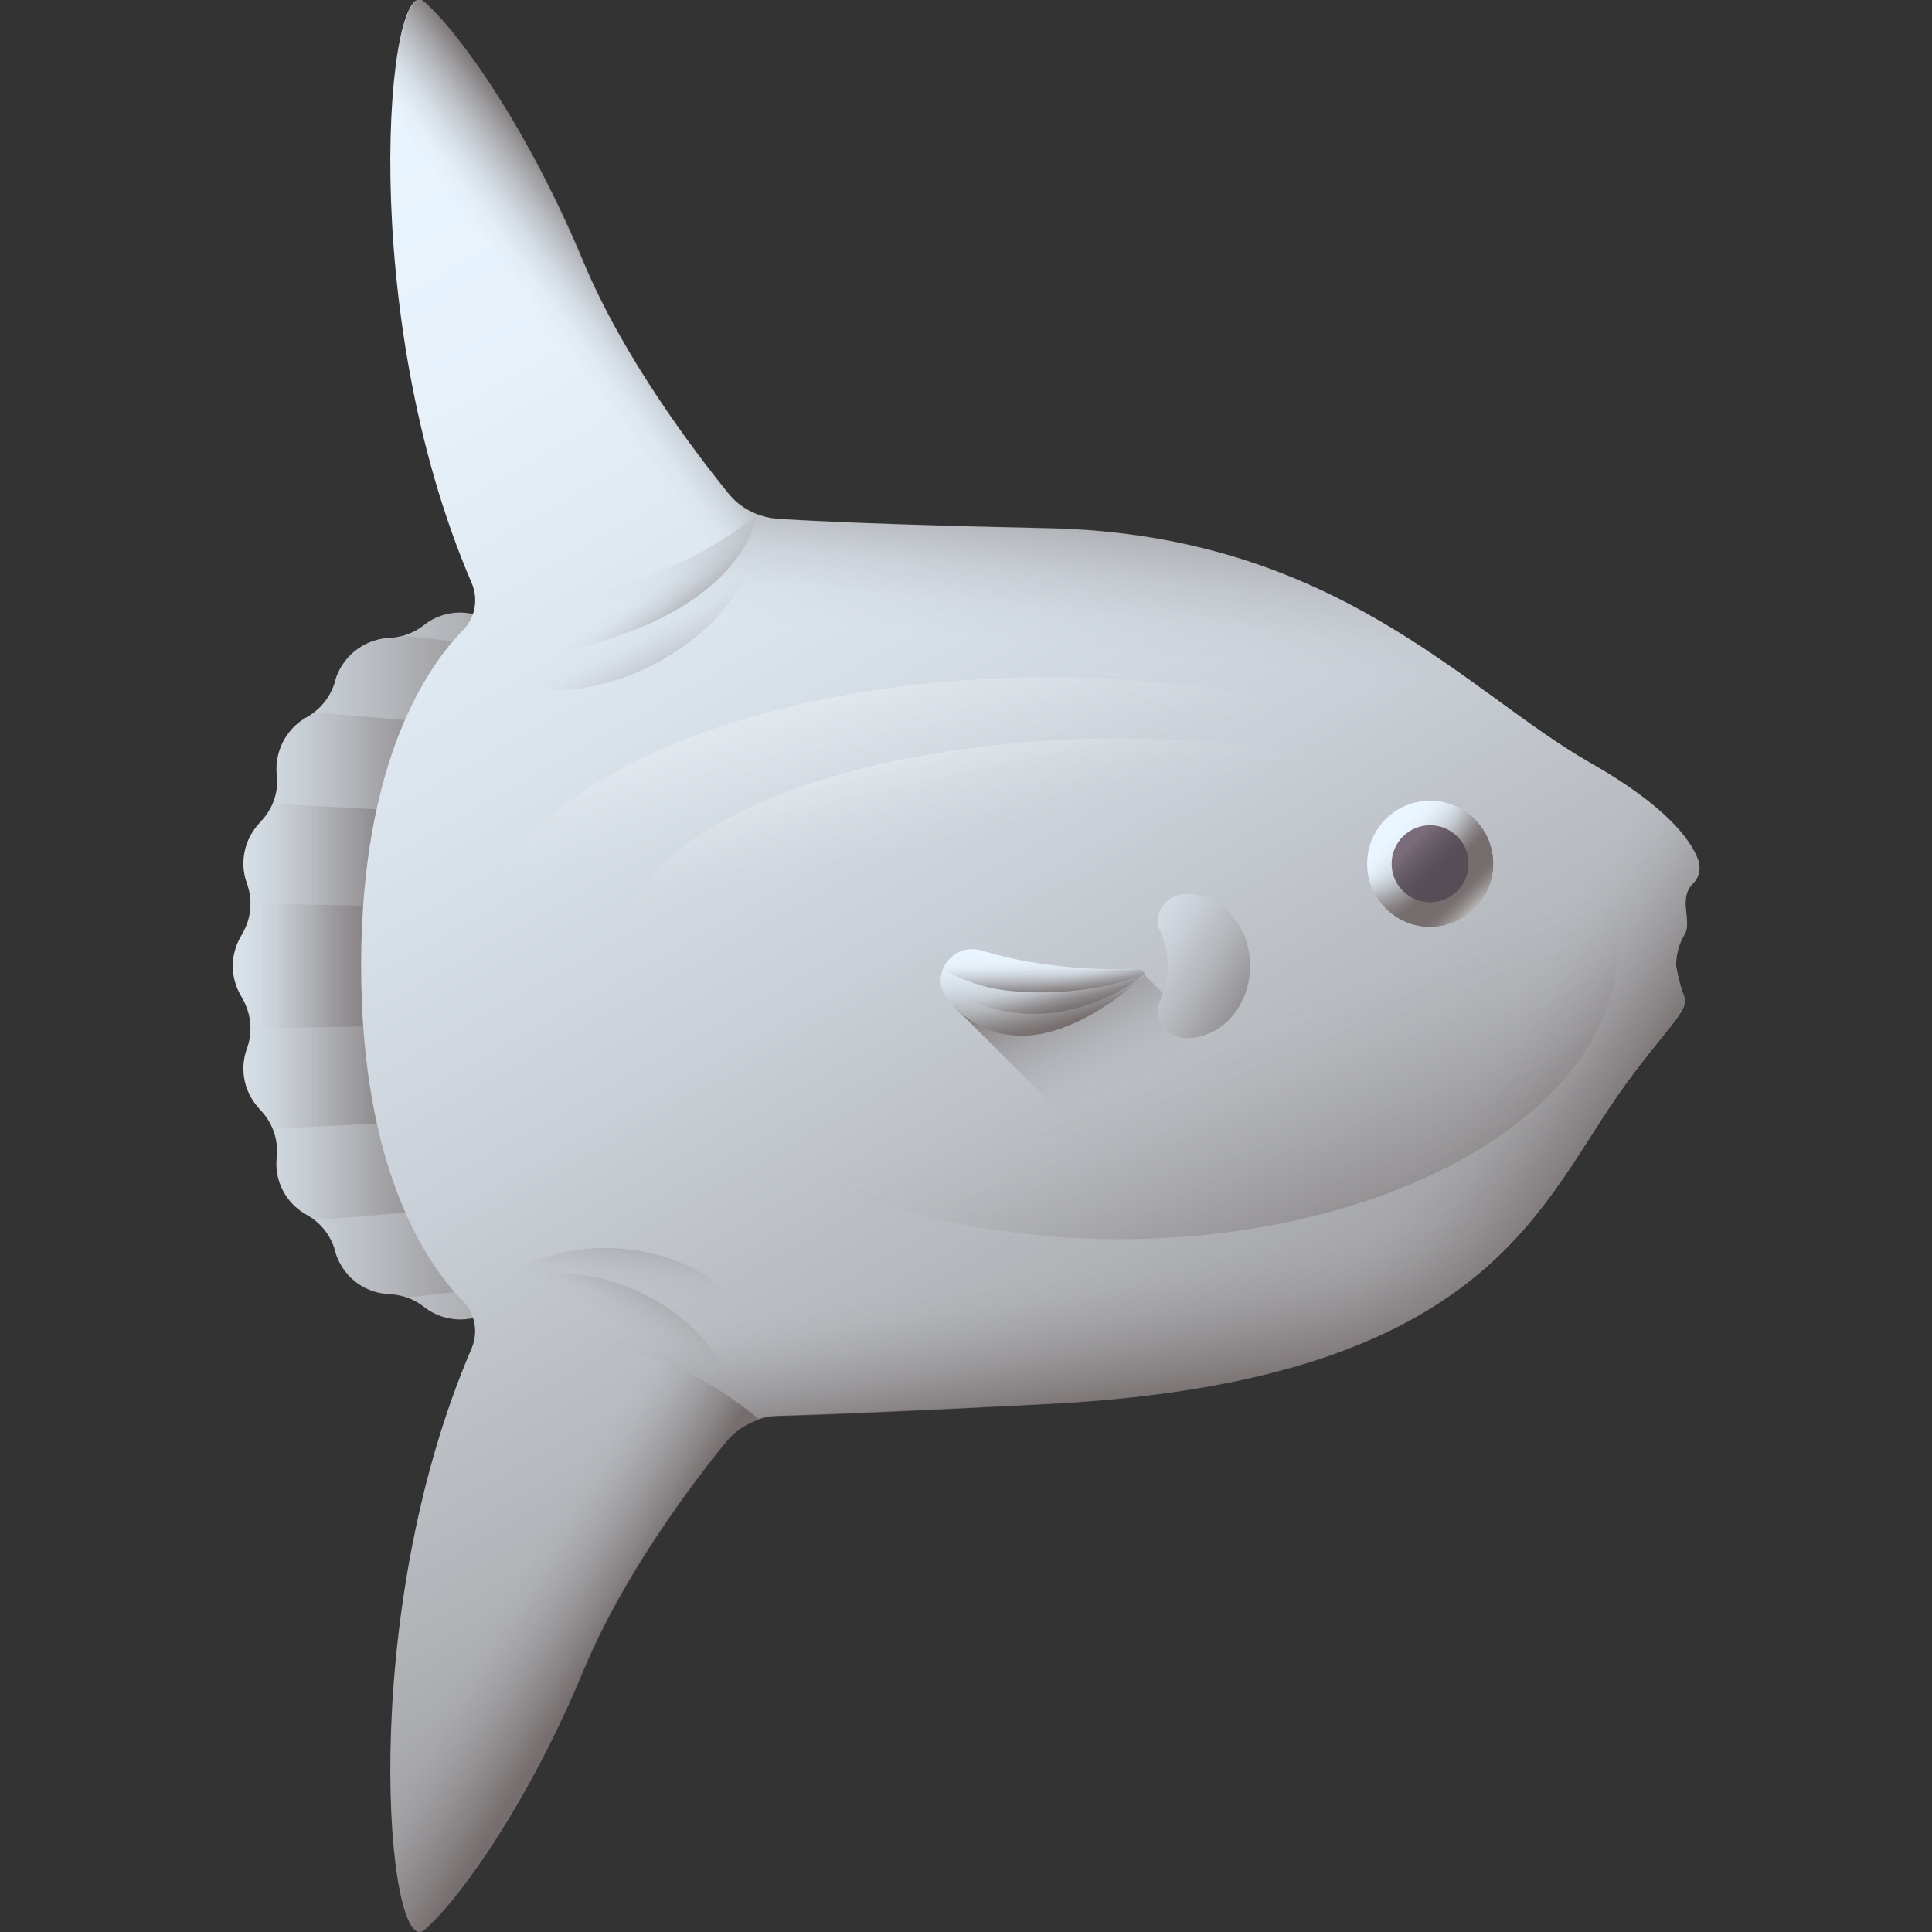
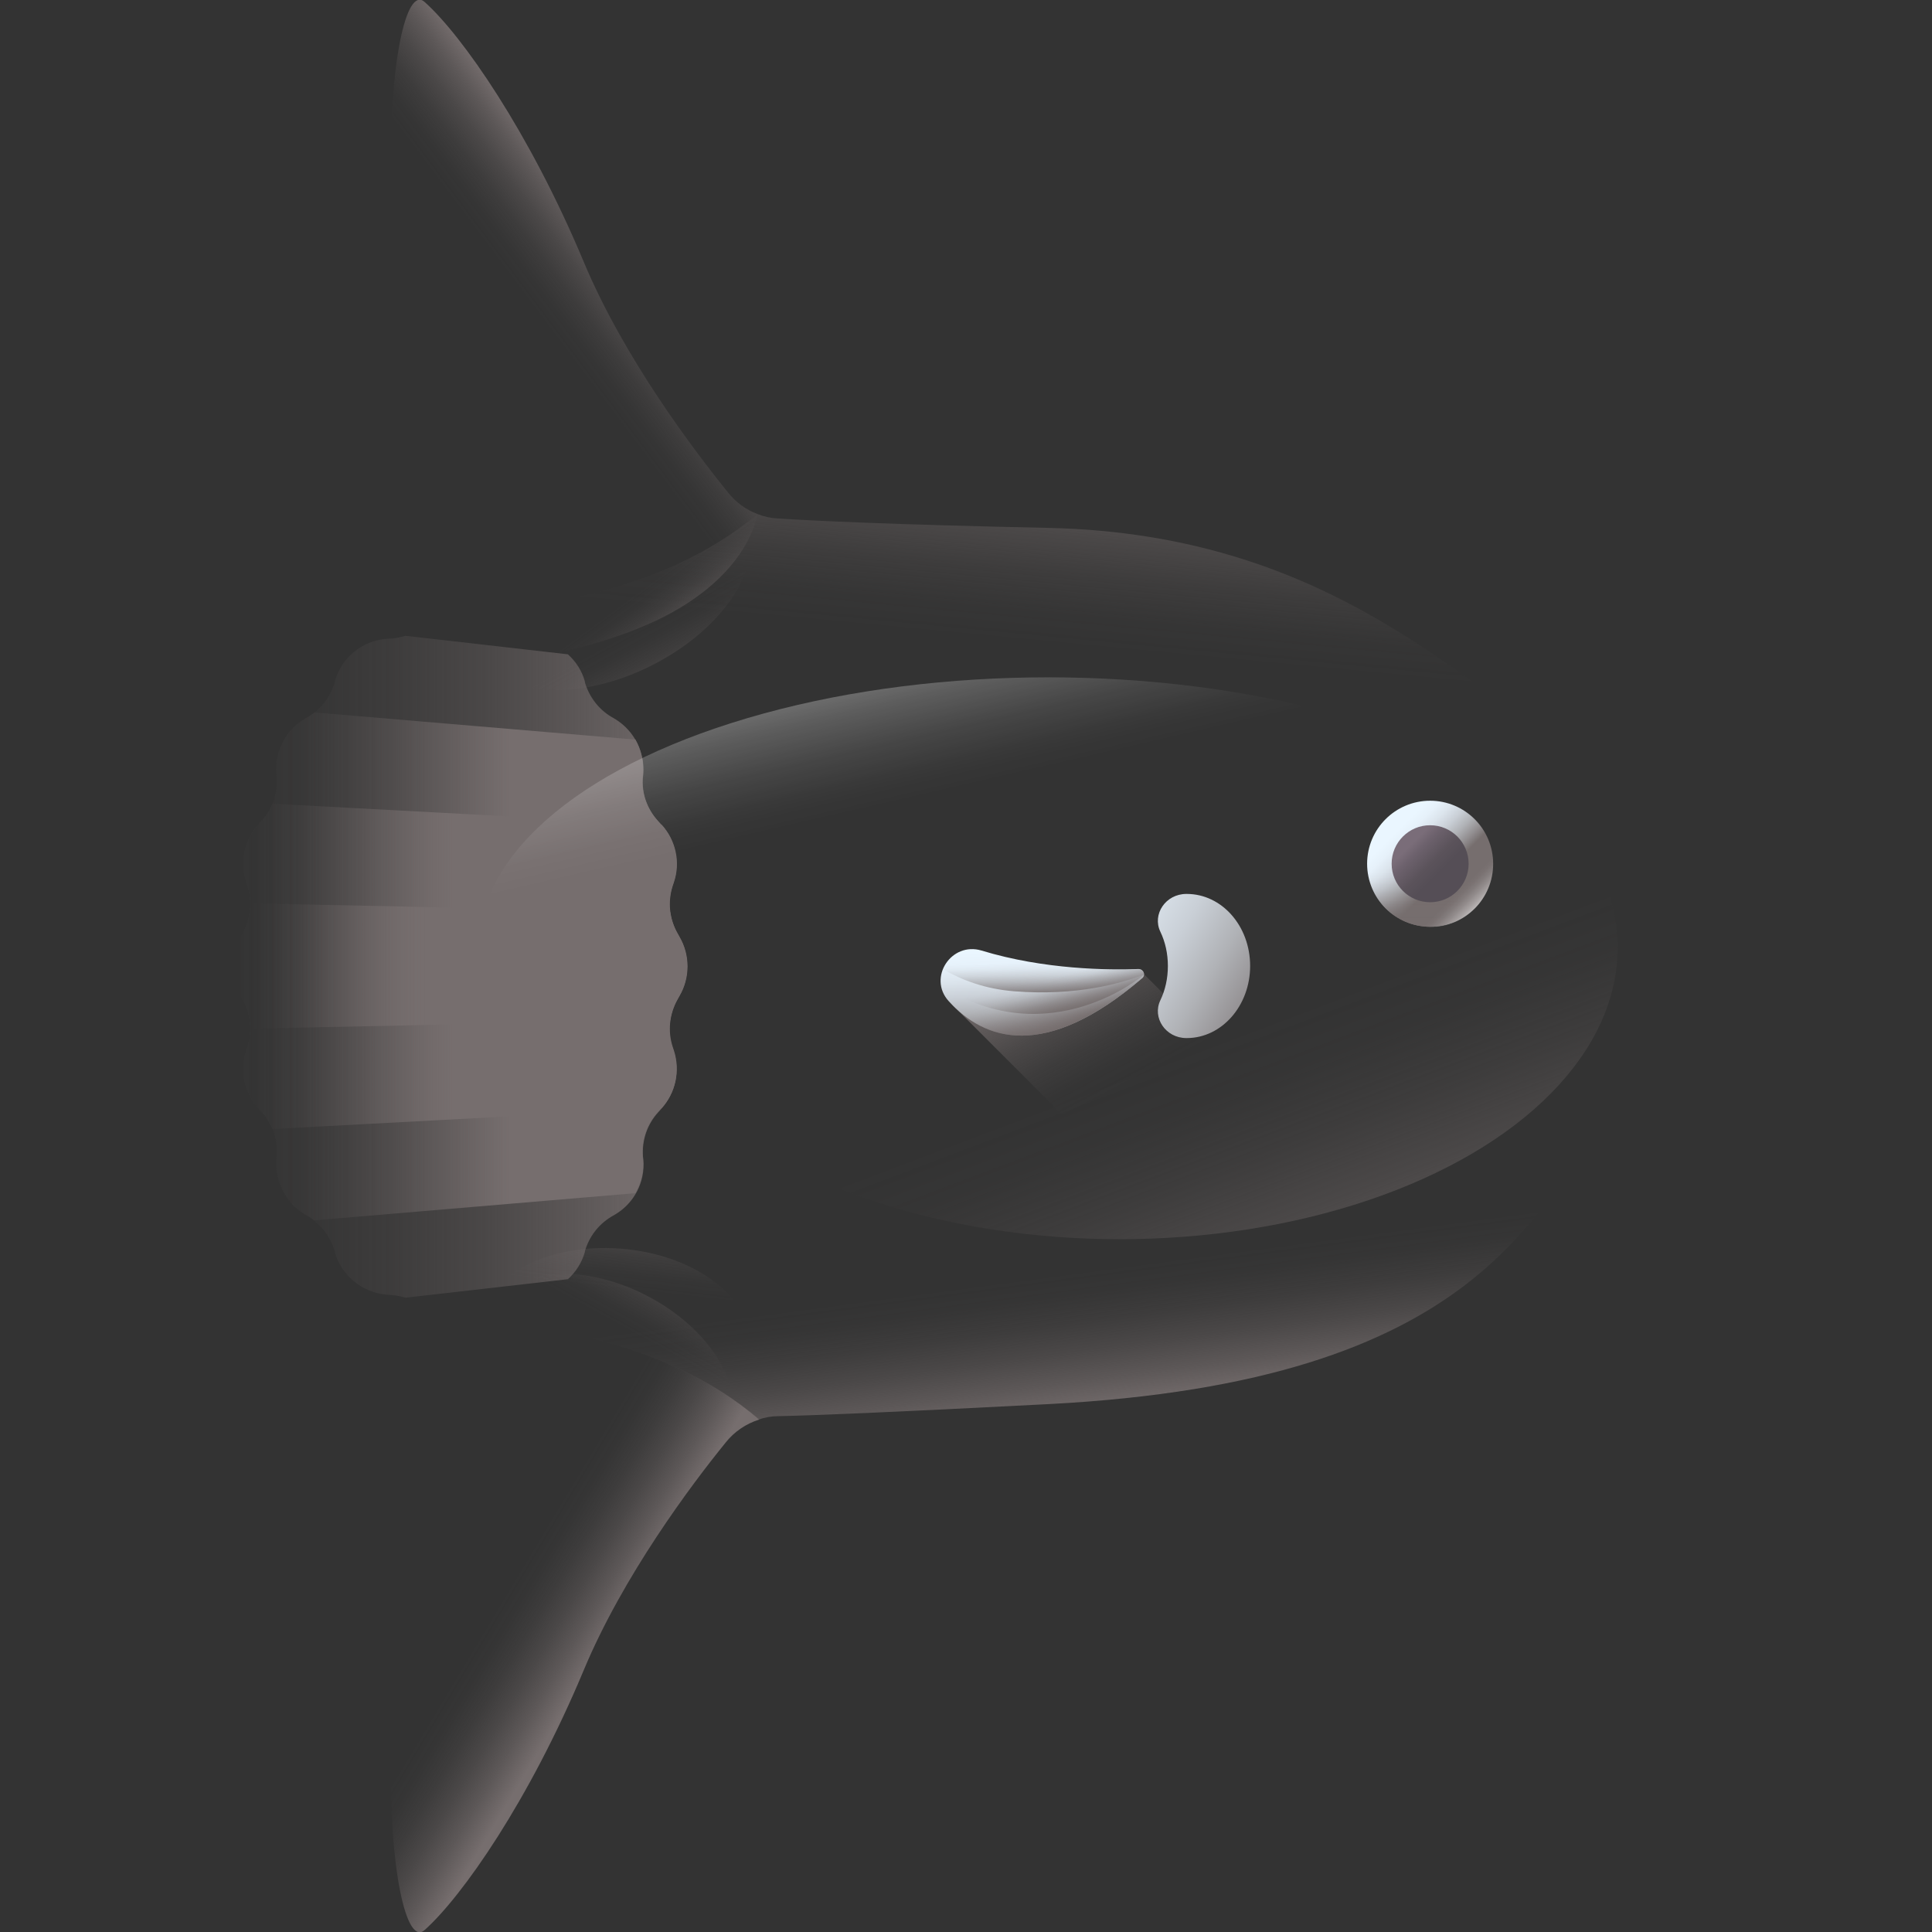
<svg xmlns="http://www.w3.org/2000/svg" xmlns:xlink="http://www.w3.org/1999/xlink" id="Layer_39" enable-background="new 0 0 512 512" viewBox="0 0 512 512">
  <rect x="0" y="0" width="512" height="512" fill="#333333" stroke="none" />
  <linearGradient id="lg1">
    <stop offset="0" stop-color="#eaf6ff" />
    <stop offset=".15" stop-color="#e6f1fa" />
    <stop offset=".319" stop-color="#dbe4ec" />
    <stop offset=".497" stop-color="#c9cfd6" />
    <stop offset=".681" stop-color="#b0b2b6" />
    <stop offset=".869" stop-color="#908c8e" />
    <stop offset="1" stop-color="#766e6e" />
  </linearGradient>
  <linearGradient id="SVGID_1_" gradientTransform="matrix(1 0 0 -1 0 514)" gradientUnits="userSpaceOnUse" x1="4.772" x2="177.152" xlink:href="#lg1" y1="258" y2="258" />
  <linearGradient id="lg2">
    <stop offset="0" stop-color="#766e6e" stop-opacity="0" />
    <stop offset=".166" stop-color="#766e6e" stop-opacity=".04" />
    <stop offset=".356" stop-color="#766e6e" stop-opacity=".158" />
    <stop offset=".558" stop-color="#766e6e" stop-opacity=".353" />
    <stop offset=".769" stop-color="#766e6e" stop-opacity=".626" />
    <stop offset=".985" stop-color="#766e6e" stop-opacity=".973" />
    <stop offset="1" stop-color="#766e6e" />
  </linearGradient>
  <linearGradient id="SVGID_00000165937748988971803740000005657368571875852684_" gradientTransform="matrix(1 0 0 -1 0 514)" gradientUnits="userSpaceOnUse" x1="61.59" x2="182.18" xlink:href="#lg2" y1="258" y2="258" />
  <linearGradient id="SVGID_00000170980044223397048530000011831241418645935771_" gradientTransform="matrix(1 0 0 -1 0 514)" gradientUnits="userSpaceOnUse" x1="68.626" x2="135.176" xlink:href="#lg2" y1="258" y2="258" />
  <linearGradient id="SVGID_00000068645423220399905930000001925416871755800225_" gradientTransform="matrix(1 0 0 -1 0 514)" gradientUnits="userSpaceOnUse" x1="63.629" x2="120.148" xlink:href="#lg2" y1="258" y2="258" />
  <linearGradient id="SVGID_00000105409285731233103440000010370655422550315153_" gradientTransform="matrix(1 0 0 -1 0 514)" gradientUnits="userSpaceOnUse" x1="66.405" x2="112.655" xlink:href="#lg2" y1="258" y2="258" />
  <linearGradient id="SVGID_00000007408449141411038500000002519566164069120642_" gradientTransform="matrix(1 0 0 -1 0 514)" gradientUnits="userSpaceOnUse" x1="87.978" x2="352.278" xlink:href="#lg1" y1="482.427" y2="17.126" />
  <linearGradient id="SVGID_00000057851658365080449810000000967454827755046028_" gradientTransform="matrix(1 0 0 -1 0 514)" gradientUnits="userSpaceOnUse" x1="280.518" x2="285.515" xlink:href="#lg2" y1="176.418" y2="138.938" />
  <linearGradient id="SVGID_00000043418992379384475720000017289389690776246187_" gradientTransform="matrix(1 0 0 -1 0 514)" gradientUnits="userSpaceOnUse" x1="377.702" x2="413.516" xlink:href="#lg2" y1="210.72" y2="188.233" />
  <linearGradient id="SVGID_00000002368415265998766510000005563205820559675280_" gradientTransform="matrix(1 0 0 -1 0 514)" gradientUnits="userSpaceOnUse" x1="307.988" x2="340.47" xlink:href="#lg2" y1="233.156" y2="147.369" />
  <linearGradient id="lg3">
    <stop offset="0" stop-color="#fff" stop-opacity="0" />
    <stop offset=".092" stop-color="#fff" stop-opacity=".024" />
    <stop offset=".218" stop-color="#fff" stop-opacity=".092" />
    <stop offset=".362" stop-color="#fff" stop-opacity=".203" />
    <stop offset=".52" stop-color="#fff" stop-opacity=".359" />
    <stop offset=".69" stop-color="#fff" stop-opacity=".559" />
    <stop offset=".866" stop-color="#fff" stop-opacity=".798" />
    <stop offset="1" stop-color="#fff" />
  </linearGradient>
  <linearGradient id="SVGID_00000043447034015008752760000003721314428257902212_" gradientTransform="matrix(1 0 0 -1 0 514)" gradientUnits="userSpaceOnUse" x1="267.358" x2="251.391" xlink:href="#lg3" y1="308.323" y2="377.515" />
  <linearGradient id="SVGID_00000116194589050794534390000001210811173884392353_" gradientTransform="matrix(1 0 0 -1 0 514)" gradientUnits="userSpaceOnUse" x1="288.395" x2="275.719" xlink:href="#lg3" y1="298.97" y2="353.899" />
  <linearGradient id="SVGID_00000138561767457189895280000012286393637589663935_" gradientTransform="matrix(1 0 0 -1 0 514)" gradientUnits="userSpaceOnUse" x1="130.488" x2="155.474" xlink:href="#lg2" y1="85.933" y2="70.941" />
  <linearGradient id="SVGID_00000107556514134215953600000008745382110518688145_" gradientTransform="matrix(1 0 0 -1 0 514)" gradientUnits="userSpaceOnUse" x1="140.1" x2="162.31" xlink:href="#lg2" y1="434.086" y2="450.743" />
  <linearGradient id="SVGID_00000042734696324582032860000011298555575050917043_" gradientTransform="matrix(1 0 0 -1 -1284.78 514)" gradientUnits="userSpaceOnUse" x1="1655.018" x2="1666.996" xlink:href="#lg1" y1="293.802" y2="281.824" />
  <linearGradient id="SVGID_00000020385236965989145070000000639227816024261556_" gradientTransform="matrix(1 0 0 -1 -1284.78 514)" gradientUnits="userSpaceOnUse" x1="1666.029" x2="1678.952" xlink:href="#lg2" y1="284.632" y2="282.225" />
  <linearGradient id="SVGID_00000060004040329896131670000013416127740032709561_" gradientTransform="matrix(1 0 0 -1 -1284.78 514)" gradientUnits="userSpaceOnUse" x1="1663.767" x2="1663.767" xlink:href="#lg2" y1="282.677" y2="269.84" />
  <linearGradient id="SVGID_00000164506568413633713850000011440579129742336131_" gradientTransform="matrix(1 0 0 -1 -1284.78 514)" gradientUnits="userSpaceOnUse" x1="1671.245" x2="1678.079" xlink:href="#lg3" y1="277.575" y2="270.742" />
  <linearGradient id="SVGID_00000002342984286199163250000001270264217516297380_" gradientTransform="matrix(1 0 0 -1 -1284.78 514)" gradientUnits="userSpaceOnUse" x1="1658.68" x2="1666.141" y1="290.141" y2="282.679">
    <stop offset="0" stop-color="#7a6d79" />
    <stop offset=".255" stop-color="#6c616c" />
    <stop offset=".683" stop-color="#5b535b" />
    <stop offset="1" stop-color="#554e56" />
  </linearGradient>
  <linearGradient id="SVGID_00000003793900823967980740000015086296268690545028_" gradientTransform="matrix(1 0 0 -1 0 514)" gradientUnits="userSpaceOnUse" x1="270.33" x2="275.328" xlink:href="#lg2" y1="343.902" y2="396.373" />
  <linearGradient id="SVGID_00000062877199967298422610000017527491175641374370_" gradientTransform="matrix(1 0 0 -1 0 514)" gradientUnits="userSpaceOnUse" x1="308.116" x2="289.978" xlink:href="#lg2" y1="231.761" y2="266.187" />
  <linearGradient id="SVGID_00000020394377984485144140000012977778051268934559_" gradientTransform="matrix(.97 .244 .244 -.97 -46.02 298.037)" gradientUnits="userSpaceOnUse" x1="300.79" x2="307.855" xlink:href="#lg1" y1="123.661" y2="100.979" />
  <linearGradient id="SVGID_00000063606090418390097030000006893199148651752115_" gradientTransform="matrix(.97 .244 .244 -.97 -46.02 298.037)" gradientUnits="userSpaceOnUse" x1="303.771" x2="310.943" xlink:href="#lg2" y1="115.028" y2="104.805" />
  <linearGradient id="SVGID_00000172413665274655699550000014310343693487237814_" gradientTransform="matrix(-.997 .079 -.079 -.997 1678.507 462.134)" gradientUnits="userSpaceOnUse" x1="1381.559" x2="1380.088" xlink:href="#lg2" y1="312.489" y2="302.743" />
  <linearGradient id="SVGID_00000044856001401068111310000002065804105658067584_" gradientTransform="matrix(-.997 .079 -.079 -.997 1678.507 462.134)" gradientUnits="userSpaceOnUse" x1="1381.132" x2="1381.684" xlink:href="#lg2" y1="316.958" y2="308.131" />
  <linearGradient id="SVGID_00000101100679742024799960000003913943344123270565_" gradientTransform="matrix(1 0 0 -1 0 514)" gradientUnits="userSpaceOnUse" x1="280.724" x2="339.025" xlink:href="#lg1" y1="279.318" y2="243.504" />
  <linearGradient id="SVGID_00000140005769795899343470000008497385778922471045_" gradientTransform="matrix(.905 .048 -.048 -.976 36.396 495.779)" gradientUnits="userSpaceOnUse" x1="164.003" x2="176.079" xlink:href="#lg2" y1="345.134" y2="322.785" />
  <linearGradient id="SVGID_00000125570911293628455890000011206865961901150357_" gradientTransform="matrix(.844 -.078 -.078 .961 52.421 -90.353)" gradientUnits="userSpaceOnUse" x1="179.16" x2="191.236" xlink:href="#lg2" y1="475.608" y2="453.259" />
  <linearGradient id="SVGID_00000080182147061600759770000014654984124805392534_" gradientTransform="matrix(.751 -.392 .292 .919 -71.533 -39.897)" gradientUnits="userSpaceOnUse" x1="130.359" x2="142.436" xlink:href="#lg2" y1="470.701" y2="448.352" />
  <linearGradient id="SVGID_00000066490394858384971460000018103709209054662839_" gradientTransform="matrix(1 0 0 -1 0 514)" gradientUnits="userSpaceOnUse" x1="162.292" x2="173.582" xlink:href="#lg2" y1="352.189" y2="336.827" />
  <g>
-     <path d="m180.1 263.8-.5.9c-2.2 3.8-2.7 8.4-1.3 12.7l.3.9c1.8 5.3.5 11.2-3.3 15.4l-.8.9c-2.9 3.2-4.4 7.4-4 11.7l.1.8c.4 5.8-2.4 11.4-7.4 14.5l-1.2.7c-3.3 2-5.8 5.3-6.9 9.1v.2c-1.8 6.2-7.2 10.7-13.7 11.3l-1.5.1c-3 .3-5.9 1.4-8.3 3.3-5.6 4.5-13.6 4.5-19.3 0-2.4-1.9-5.3-3-8.3-3.3l-1.5-.1c-6.5-.5-11.9-5-13.7-11.3v-.2c-1.1-3.8-3.5-7-6.9-9.1l-1.2-.7c-5-3-7.9-8.6-7.4-14.5l.1-.8c.3-4.3-1.1-8.5-4-11.7l-.8-.9c-3.8-4.2-5.1-10-3.3-15.4l.3-.9c1.4-4.2.9-8.8-1.3-12.7l-.5-.9c-2.8-4.8-2.8-10.8 0-15.6l.5-.9c2.2-3.8 2.7-8.4 1.3-12.7l-.3-.9c-1.8-5.3-.5-11.2 3.3-15.4l.8-.9c2.9-3.2 4.4-7.4 4-11.7l-.1-.8c-.4-5.8 2.4-11.4 7.4-14.5l1.2-.7c3.3-2 5.8-5.3 6.9-9.1v-.2c1.8-6.2 7.2-10.7 13.7-11.3l1.5-.1c3-.3 5.9-1.4 8.3-3.3 5.6-4.5 13.6-4.5 19.3 0 2.4 1.9 5.3 3 8.3 3.3l1.5.1c6.5.5 11.9 5 13.7 11.3v.2c1.1 3.8 3.5 7 6.9 9.1l1.2.7c5 3 7.9 8.6 7.4 14.5l-.1.8c-.3 4.3 1.1 8.5 4 11.7l.8.9c3.8 4.2 5.1 10 3.3 15.4l-.3.9c-1.4 4.2-.9 8.8 1.3 12.7l.5.9c2.8 4.8 2.8 10.8 0 15.6z" fill="url(#SVGID_1_)" />
    <path d="m103.9 169.2-1.5.1c-6.5.5-11.9 5-13.7 11.3v.2c-1.1 3.8-3.5 7-6.9 9.1l-1.2.7c-5 3-7.9 8.6-7.4 14.5l.1.8c.3 4.3-1.1 8.5-4 11.7l-.8.9c-3.8 4.2-5.1 10-3.3 15.4l.3.9c1.4 4.2.9 8.8-1.3 12.7l-.5.9c-2.8 4.8-2.8 10.7 0 15.6l.5.9c2.2 3.8 2.7 8.4 1.3 12.7l-.3.9c-1.8 5.3-.5 11.2 3.3 15.4l.8.9c2.9 3.2 4.4 7.4 4 11.7l-.1.8c-.4 5.8 2.4 11.4 7.4 14.5l1.2.7c3.3 2 5.8 5.3 6.9 9.1v.2c1.8 6.2 7.2 10.7 13.7 11.3l1.5.1c1.2.1 2.4.4 3.6.7l43-4.9c2.1-1.9 3.7-4.4 4.5-7.2v-.2c1.1-3.8 3.5-7 6.9-9.1l1.2-.7c5-3 7.9-8.6 7.4-14.5l-.1-.8c-.3-4.3 1.1-8.5 4-11.7l.8-.9c3.8-4.2 5.1-10 3.3-15.4l-.3-.9c-1.4-4.2-.9-8.8 1.3-12.7l.5-.9c2.8-4.8 2.8-10.8 0-15.6l-.5-.9c-2.2-3.8-2.7-8.4-1.3-12.7l.3-.9c1.8-5.3.5-11.2-3.3-15.4l-.8-.9c-2.9-3.2-4.4-7.4-4-11.7l.1-.8c.4-5.8-2.4-11.4-7.4-14.5l-1.2-.7c-3.3-2-5.8-5.3-6.9-9.1v-.2c-.8-2.9-2.4-5.3-4.5-7.2l-43-4.9c-1.2.3-2.4.6-3.6.7z" fill="url(#SVGID_00000165937748988971803740000005657368571875852684_)" />
    <path d="m81.9 189.8-1.2.7c-5 3-7.9 8.6-7.4 14.5l.1.8c.3 4.3-1.1 8.5-4 11.7l-.8.9c-3.8 4.2-5.1 10-3.3 15.4l.3.9c1.4 4.2.9 8.8-1.3 12.7l-.5.9c-2.8 4.8-2.8 10.7 0 15.6l.5.9c2.2 3.8 2.7 8.4 1.3 12.7l-.3.9c-1.8 5.3-.5 11.2 3.3 15.4l.8.9c2.9 3.2 4.4 7.4 4 11.7l-.1.8c-.4 5.8 2.4 11.4 7.4 14.5l1.2.7c.5.3.9.6 1.4 1l85.1-7.2c1.5-2.7 2.3-5.8 2-9l-.1-.8c-.3-4.3 1.1-8.5 4-11.7l.8-.9c3.8-4.2 5.1-10 3.3-15.4l-.3-.9c-1.4-4.2-.9-8.8 1.3-12.7l.5-.9c2.8-4.8 2.8-10.8 0-15.6l-.5-.9c-2.2-3.8-2.7-8.4-1.3-12.7l.3-.9c1.8-5.3.5-11.2-3.3-15.4l-.8-.9c-2.9-3.2-4.4-7.4-4-11.7l.1-.8c.2-3.2-.5-6.3-2-9l-85.1-7.2c-.5.4-.9.7-1.4 1z" fill="url(#SVGID_00000170980044223397048530000011831241418645935771_)" />
    <path d="m69.3 217.4-.8.9c-3.8 4.2-5.1 10-3.3 15.4l.3.9c1.4 4.2.9 8.8-1.3 12.7l-.5.9c-2.8 4.8-2.8 10.7 0 15.6l.5.9c2.2 3.8 2.7 8.4 1.3 12.7l-.3.9c-1.8 5.3-.5 11.2 3.3 15.4l.8.9c1.2 1.4 2.2 2.9 2.9 4.6l103.1-5.5c3.8-4.1 5-10 3.3-15.3l-.3-.9c-1.4-4.2-.9-8.8 1.3-12.7l.5-.9c2.8-4.8 2.8-10.8 0-15.6l-.5-.9c-2.2-3.8-2.7-8.4-1.3-12.7l.3-.9c1.8-5.3.5-11.2-3.3-15.3l-103.1-5.5c-.7 1.5-1.6 3.1-2.9 4.4z" fill="url(#SVGID_00000068645423220399905930000001925416871755800225_)" />
    <path d="m64.2 247.3-.5.9c-2.8 4.8-2.8 10.7 0 15.6l.5.9c1.4 2.4 2.1 5.2 2.1 7.9l111.3-2.3c.3-2 .9-3.9 1.9-5.6l.5-.9c2.8-4.8 2.8-10.8 0-15.6l-.5-.9c-1-1.8-1.6-3.7-1.9-5.6l-111.3-2.3c0 2.7-.7 5.4-2.1 7.9z" fill="url(#SVGID_00000105409285731233103440000010370655422550315153_)" />
-     <path d="m450 227.8c-1.9-5.1-8.3-14.2-28.8-25.8-32.8-18.7-67.2-60.3-143.3-62-42.4-.9-62.4-1.9-71.8-2.5-5.2-.4-10-2.8-13.2-6.9-8.9-11-27.6-35.6-38.3-61.2-14.4-34.4-32.2-60-42.2-68.9-9.7-8.6-18.3 82.3 12.6 154 1.8 4.2 1 9.2-2.3 12.5-9.4 9.6-27 34.8-27 88.9 0 54.2 17.6 79.4 27 88.9 3.2 3.3 4.1 8.2 2.3 12.5-30.9 71.7-22.3 162.6-12.6 154 10-8.9 27.8-34.4 42.2-68.9 10.4-24.9 28.4-48.9 37.6-60.3 3.4-4.3 8.5-6.8 14-6.9 9.4-.3 29.4-1 71.7-3.2 114.8-6 129.4-51.1 150.8-81.7 11.6-16.6 19.1-22.4 17.7-26-1.7-4.5-2.2-8.3-2.2-8.3s-.3-4.2 2.2-8.3c2.2-3.7-1.9-9.4 2.3-13.6 1.7-1.7 2.1-4.2 1.3-6.3z" fill="url(#SVGID_00000007408449141411038500000002519566164069120642_)" />
    <path d="m428.7 290.4c-21.3 30.6-36 75.7-150.8 81.7-42.3 2.2-62.3 3-71.7 3.2-1.7 0-3.5.3-5.1.9-25.6-22.1-63.4-25.5-75.5-26-.5-1.9-1.4-3.8-2.9-5.2-9.4-9.6-27-34.8-27-88.9 0-1.4 0-2.7 0-4.1h348.9c-.6 2.4-.4 4.1-.4 4.1s.4 3.8 2.2 8.3c1.5 3.6-6.1 9.4-17.7 26z" fill="url(#SVGID_00000057851658365080449810000000967454827755046028_)" />
-     <path d="m421.2 201.9c-32.8-18.7-67.2-60.3-143.3-62v232.1c114.8-6 129.4-51.1 150.8-81.7 11.6-16.6 19.1-22.4 17.7-26-1.7-4.5-2.2-8.3-2.2-8.3s-.3-4.2 2.2-8.3c2.2-3.7-1.9-9.4 2.3-13.6 1.6-1.6 2.1-4.1 1.3-6.3-1.9-5.2-8.3-14.2-28.8-25.9z" fill="url(#SVGID_00000043418992379384475720000017289389690776246187_)" />
    <ellipse cx="296.7" cy="251.1" fill="url(#SVGID_00000002368415265998766510000005563205820559675280_)" rx="132" ry="77.3" />
    <ellipse cx="277.8" cy="251.1" fill="url(#SVGID_00000043447034015008752760000003721314428257902212_)" rx="150.9" ry="71.6" />
-     <ellipse cx="296.7" cy="251.1" fill="url(#SVGID_00000116194589050794534390000001210811173884392353_)" rx="132" ry="55.4" />
    <path d="m192.3 382.3c2.3-2.9 5.4-5 8.9-6.1-25.6-22.1-63.4-25.5-75.5-26 .6 2.4.4 4.9-.6 7.3-30.9 71.7-22.3 162.6-12.6 154 10-8.9 27.8-34.4 42.2-68.9 10.4-24.9 28.4-49 37.6-60.3z" fill="url(#SVGID_00000138561767457189895280000012286393637589663935_)" />
    <path d="m193 130.6c-8.9-11-27.6-35.6-38.3-61.2-14.4-34.4-32.2-60-42.2-68.9-9.7-8.6-18.3 82.3 12.6 154 1 2.3 1.2 4.9.6 7.3 12-.5 49.4-3.9 75-25.6-3-1.1-5.7-3.1-7.7-5.6z" fill="url(#SVGID_00000107556514134215953600000008745382110518688145_)" />
    <g>
      <g>
        <circle cx="379" cy="228.9" fill="url(#SVGID_00000042734696324582032860000011298555575050917043_)" r="16.7" />
-         <path d="m379 212.2c-1.2 0-2.3.1-3.4.3v32.8c1.1.2 2.2.3 3.4.3 9.2 0 16.7-7.5 16.7-16.7s-7.5-16.7-16.7-16.7z" fill="url(#SVGID_00000020385236965989145070000000639227816024261556_)" />
        <path d="m362.3 228.9c0 9.2 7.5 16.7 16.7 16.7s16.7-7.5 16.7-16.7c0-1.2-.1-2.4-.4-3.6h-32.7c-.2 1.2-.3 2.4-.3 3.6z" fill="url(#SVGID_00000060004040329896131670000013416127740032709561_)" />
        <path d="m387.5 214.5-22.9 22.9c2.9 4.9 8.3 8.3 14.4 8.3 9.2 0 16.7-7.5 16.7-16.7 0-6.2-3.3-11.6-8.2-14.5z" fill="url(#SVGID_00000164506568413633713850000011440579129742336131_)" />
      </g>
      <circle cx="379" cy="228.9" fill="url(#SVGID_00000002342984286199163250000001270264217516297380_)" r="10.2" />
    </g>
    <path d="m421.2 201.9c-32.8-18.7-67.2-60.3-143.3-62-42.4-.9-62.4-1.9-71.8-2.5-1.9-.1-3.7-.5-5.4-1.2-25.6 21.8-63 25.1-75 25.6-.5 1.9-1.4 3.8-2.9 5.2-6.1 6.2-15.5 18.9-21.5 41.6h330.7c-3.1-2.1-6.7-4.3-10.8-6.7z" fill="url(#SVGID_00000003793900823967980740000015086296268690545028_)" />
    <path d="m347.1 361c16.8-5.3 29.6-11.9 39.6-19.3l-83.5-83.5-50.8 8.1z" fill="url(#SVGID_00000062877199967298422610000017527491175641374370_)" />
    <g>
      <path d="m301.7 256.8c-7.7.3-24.9.2-41.6-4.9-8-2.4-14.3 7.2-8.7 13.4 9.4 10.4 25.4 16 51.2-6 1.1-.8.5-2.5-.9-2.5z" fill="url(#SVGID_00000020394377984485144140000012977778051268934559_)" />
      <path d="m301.7 256.8c-7.7.3-24.9.2-41.6-4.9-8-2.4-14.3 7.2-8.7 13.4 9.4 10.4 25.4 16 51.2-6 1.1-.8.5-2.5-.9-2.5z" fill="url(#SVGID_00000063606090418390097030000006893199148651752115_)" />
      <path d="m260.2 252c16.7 5.1 33.9 5.2 41.6 4.9.8 0 1.4.6 1.5 1.3 0 0-24.8 21.4-53.8 3.1-1-5.6 4.3-11.3 10.7-9.3z" fill="url(#SVGID_00000172413665274655699550000014310343693487237814_)" />
      <path d="m268.8 262.7c-7.6-.6-13.8-2.9-18.8-5.8 1.5-3.7 5.6-6.3 10.2-4.9 16.7 5.1 33.9 5.2 41.6 4.9.8 0 1.4.6 1.5 1.3-6.1 2.4-17.9 5.8-34.5 4.5z" fill="url(#SVGID_00000044856001401068111310000002065804105658067584_)" />
    </g>
    <path d="m314.5 236.9h-.1c-5.5 0-9.1 5.4-6.9 10 1.3 2.7 2 5.8 2 9.1s-.7 6.4-2 9.1c-2.2 4.6 1.4 10 6.9 10h.1c9.3 0 16.8-8.6 16.8-19.1 0-10.6-7.5-19.1-16.8-19.1z" fill="url(#SVGID_00000101100679742024799960000003913943344123270565_)" />
    <path d="m151.6 134.4c19.5-9.8 40-8.3 45.8 3.3s-5.3 28.9-24.8 38.7-40 8.3-45.8-3.3c-5.8-11.7 5.3-29 24.8-38.7z" fill="url(#SVGID_00000140005769795899343470000008497385778922471045_)" />
    <path d="m128.1 347.9c5.8-11.6 25-13.8 42.8-4.8s27.6 25.6 21.8 37.2-25 13.8-42.8 4.8-27.6-25.6-21.8-37.2z" fill="url(#SVGID_00000125570911293628455890000011206865961901150357_)" />
    <path d="m126.6 351.6c1-12.9 17.9-22.2 37.8-20.7s35.2 13.2 34.2 26.1-17.9 22.2-37.8 20.7-35.1-13.2-34.2-26.1z" fill="url(#SVGID_00000080182147061600759770000014654984124805392534_)" />
    <path d="m200.7 136.2c-25.6 21.8-63 25.1-75 25.6-.5 1.9-1.4 3.8-2.9 5.2-2.1 2.1-4.6 5.1-7.3 9-1 1.5 30.7.4 55.4-10.2 27.8-11.9 29.8-29.6 29.8-29.6z" fill="url(#SVGID_00000066490394858384971460000018103709209054662839_)" />
  </g>
</svg>